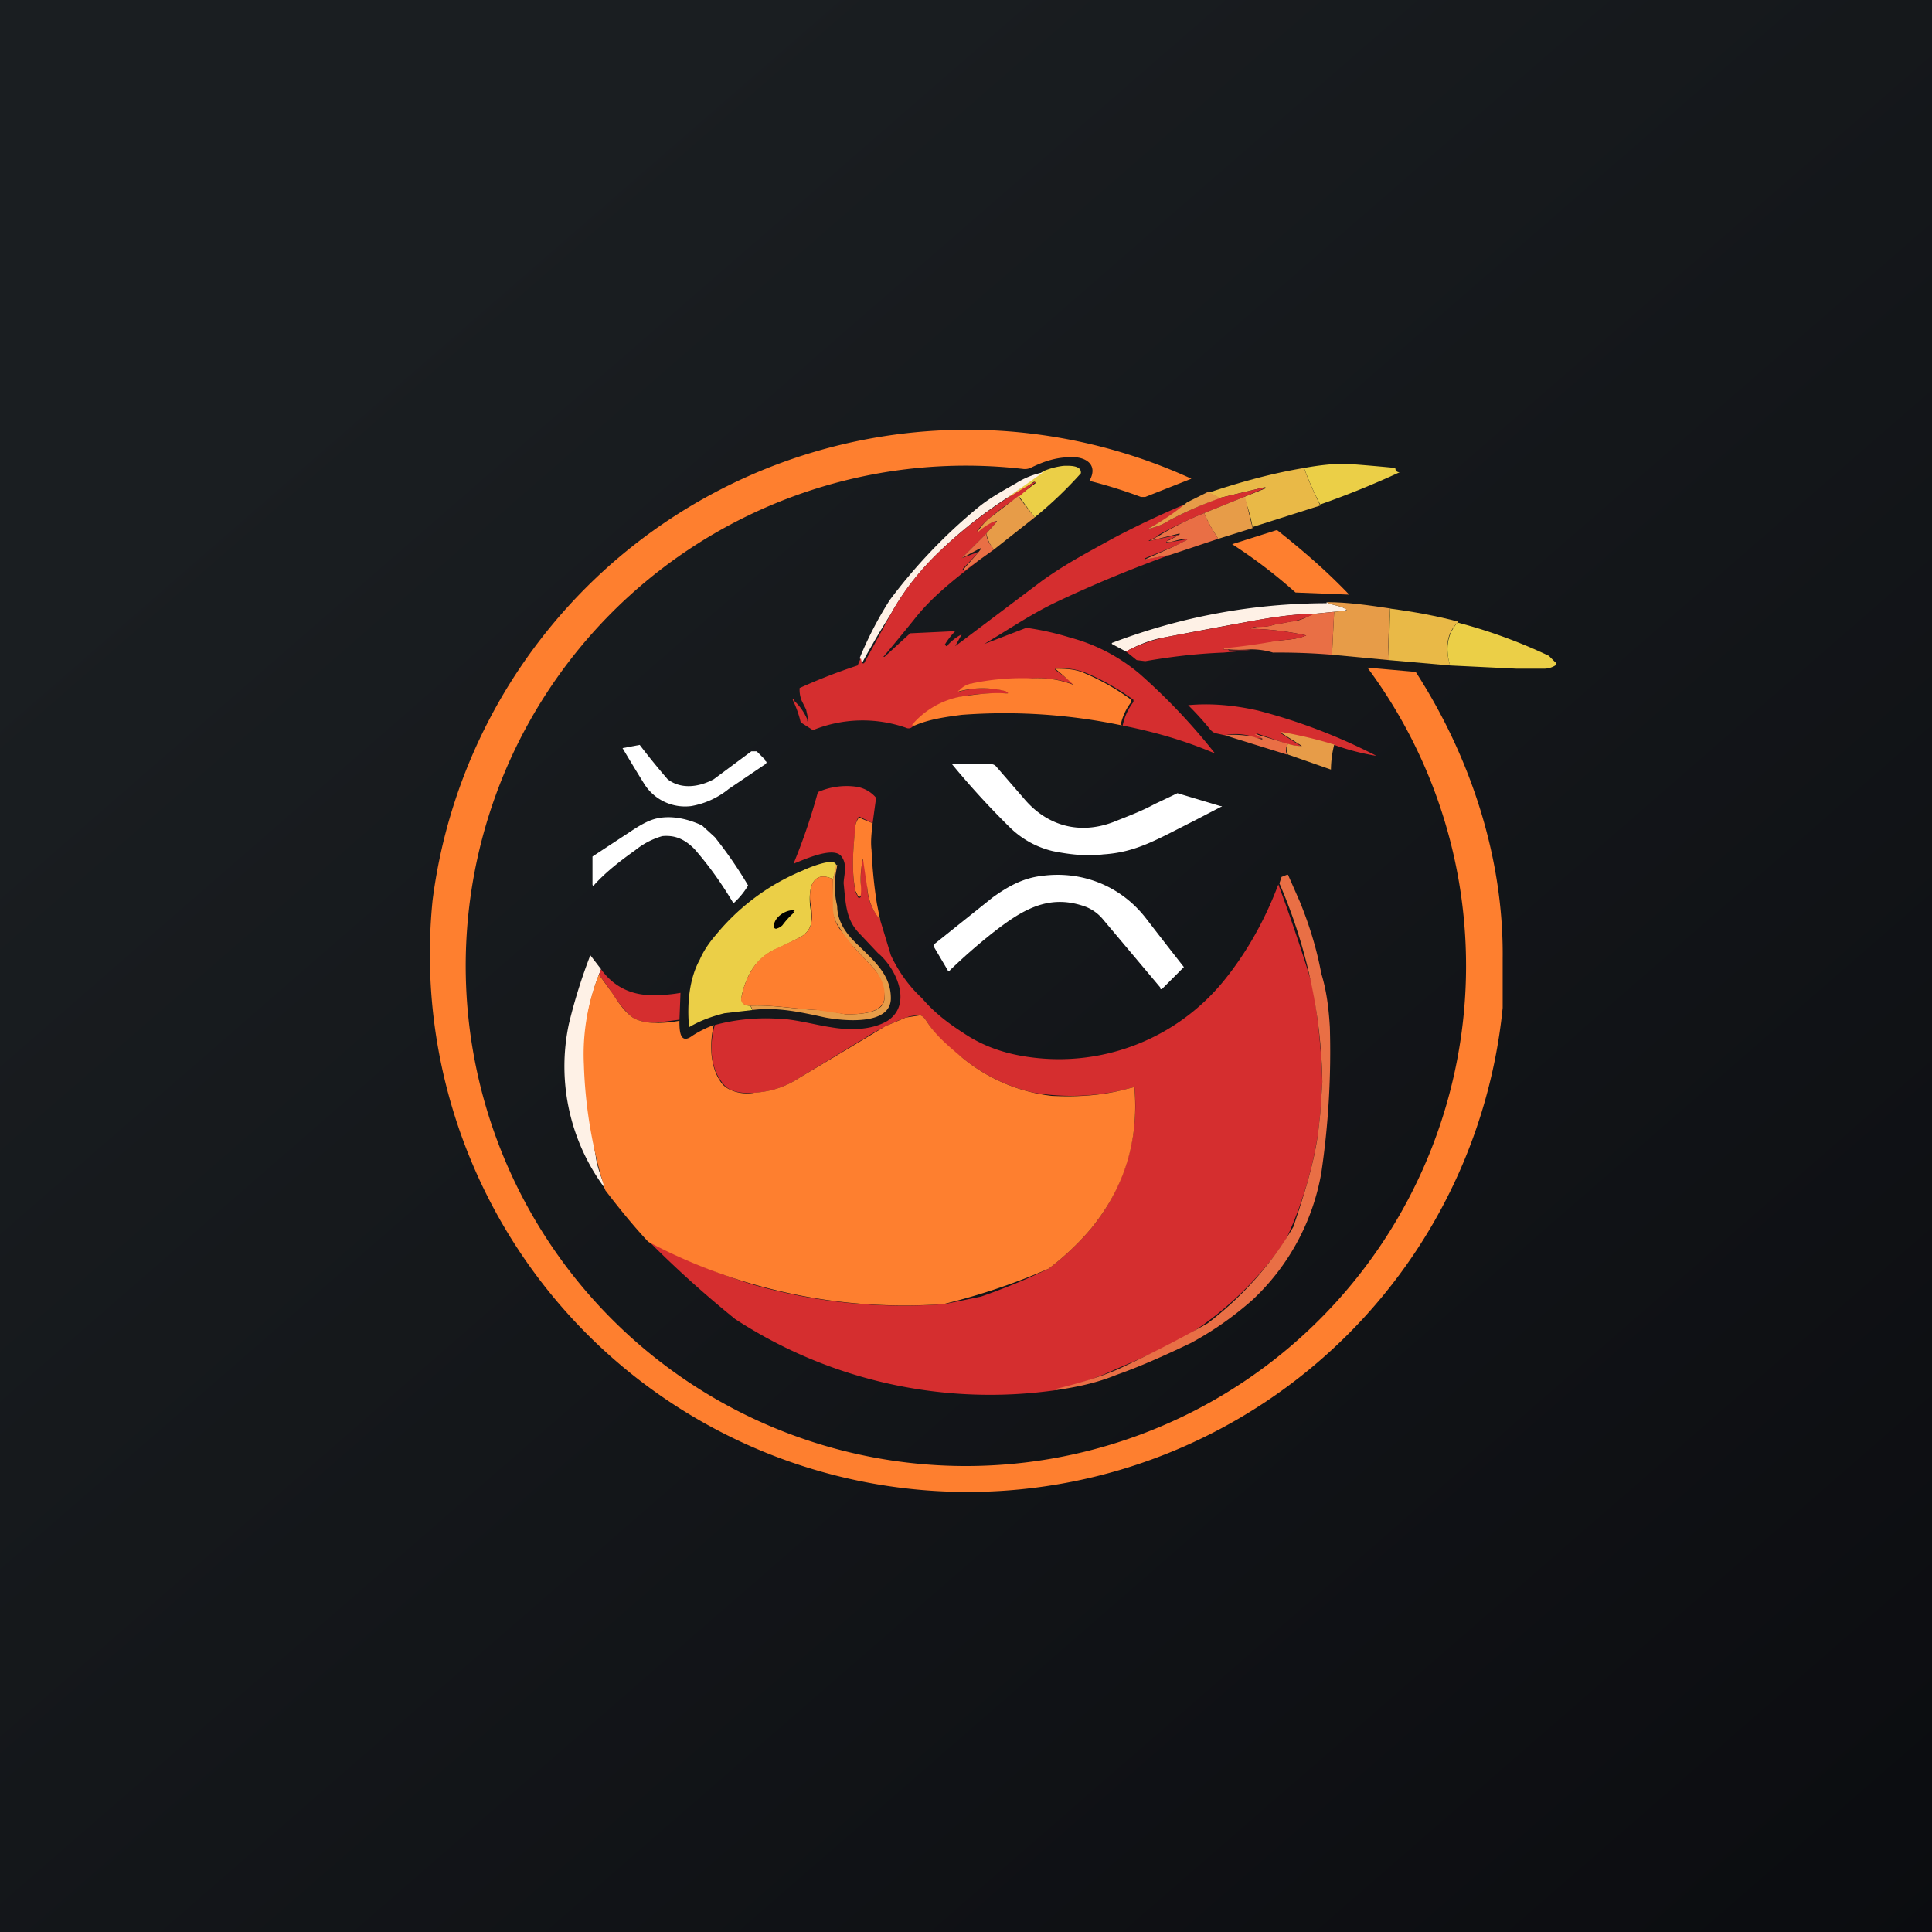
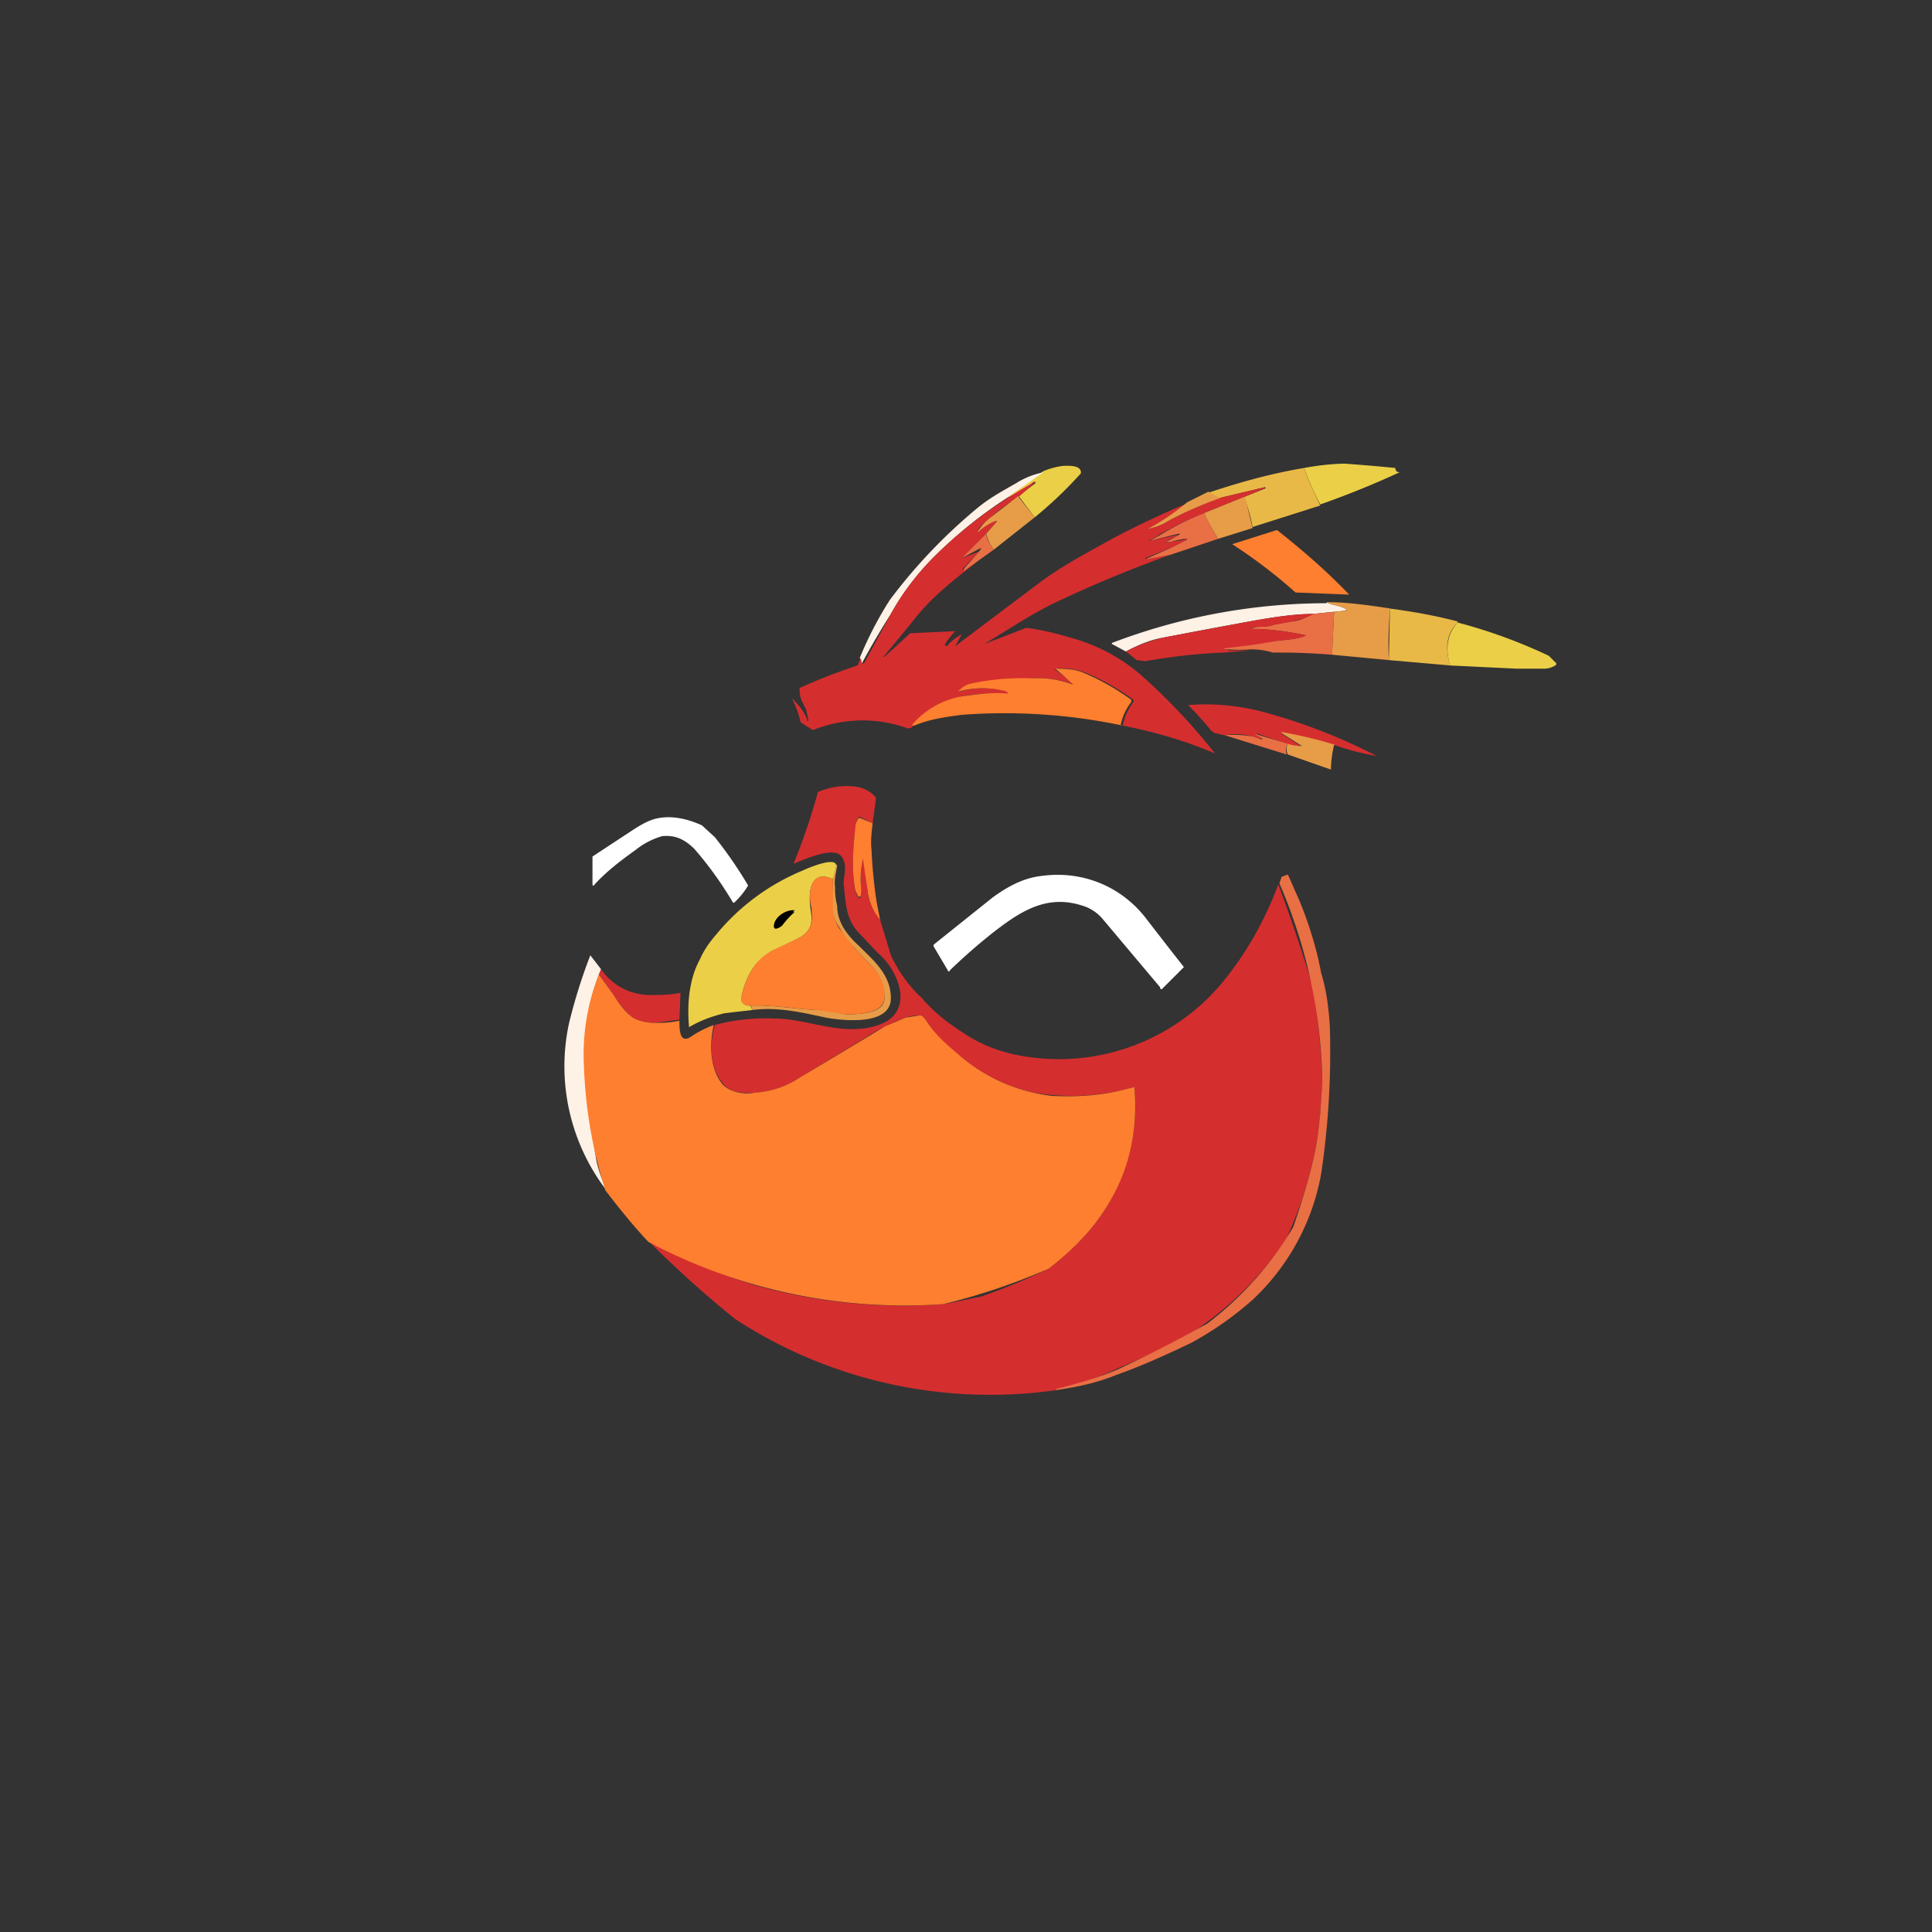
<svg xmlns="http://www.w3.org/2000/svg" width="18" height="18" viewBox="0 0 18 18">
  <rect x="0" y="0" width="18" height="18" fill="#333333" stroke="none" />
-   <path fill="url(#a)" d="M0 0h18v18H0z" />
-   <path d="m11.1 4.46-.43.17h-.04a4.49 4.49 0 0 0-.48-.15c.09-.16-.05-.23-.18-.22-.13 0-.25.04-.37.1a.14.14 0 0 1-.06.01 4.66 4.66 0 1 0 3.2 1.85l.45.04c.51.79.82 1.73.81 2.67v.46a5.01 5.01 0 1 1-9.97-1 5.02 5.02 0 0 1 7.07-3.93Z" fill="#FE7F2F" />
  <path d="M13.04 4.4a8.36 8.36 0 0 1-.74.3 2.78 2.78 0 0 1-.15-.34c.16-.03.3-.04.38-.04a16.6 16.6 0 0 1 .47.04c0 .02.01.04.04.04ZM9.64 4.82l-.15-.2.16-.12-.01-.01a.01.01 0 0 0-.01 0c-.08.06-.16.11-.25.15l.34-.25a.69.69 0 0 1 .19-.05c.04 0 .17-.01.16.07a3.77 3.77 0 0 1-.43.41Z" fill="#EBCF47" />
  <path d="M12.15 4.36c.04.12.1.24.15.35l-.63.2a1.5 1.5 0 0 0-.08-.28l.2-.08v-.01h-.01l-.42.1-.1-.05c.3-.1.59-.18.89-.23Z" fill="#E9B947" />
  <path d="m9.72 4.4-.34.24a4.2 4.2 0 0 0-.67.54c-.16.16-.3.34-.41.54a7.38 7.38 0 0 0-.27.46l-.02-.05a3.42 3.42 0 0 1 .28-.54 4.99 4.99 0 0 1 .82-.86c.11-.09.22-.15.36-.23.08-.05.16-.08.25-.1Z" fill="#FEF1E6" />
  <path d="M9.49 4.63c-.1.06-.18.12-.26.19a.73.73 0 0 0-.13.13c.06-.04.1-.07.16-.09.03-.01.04 0 .01.02l-.08.09-.23.23a26.32 26.32 0 0 0 .16-.06l-.15.16v.01h.01l.14-.09c-.23.18-.44.34-.61.56a30.43 30.43 0 0 1-.28.34h.01l.24-.22a91 91 0 0 0 .42-.02.69.69 0 0 0-.1.13h.01a.01.01 0 0 0 .02 0 .45.45 0 0 1 .13-.1l-.06.11s0 .01 0 0l.81-.61c.21-.15.38-.24.67-.4a8.48 8.48 0 0 1 .68-.32 2.16 2.16 0 0 1-.37.24c.08-.02.14-.04.2-.08.15-.08.31-.15.47-.21l.42-.1v.01l-.19.08-.37.15c-.15.06-.29.13-.42.2-.03.03-.07.04-.1.06h.01a28.33 28.33 0 0 1 .28-.06l-.1.05c-.04.02-.03.03.01.02a1.95 1.95 0 0 0 .17-.03l-.01.01-.12.06-.27.11v.01l.23-.04a11.88 11.88 0 0 0-1.06.44c-.23.11-.42.24-.67.39l.39-.15h.01c.14.02.27.05.4.09a1.67 1.67 0 0 1 .65.34 5.66 5.66 0 0 1 .7.74c-.28-.12-.56-.2-.86-.26a.52.52 0 0 1 .1-.22v-.02a2.2 2.2 0 0 0-.44-.25.61.61 0 0 0-.29-.04v.01a2.43 2.43 0 0 1 .18.14.9.9 0 0 0-.38-.06 5.13 5.13 0 0 0-.58.05.2.2 0 0 0-.1.06c-.02.01-.02.02 0 .01a.85.85 0 0 1 .43 0c.03.02.03.02 0 .02-.14 0-.28 0-.42.03a.79.79 0 0 0-.45.27c-.02.03-.05.03-.07.02a1.23 1.23 0 0 0-.86.02h-.01l-.11-.07a.98.98 0 0 0-.07-.2c-.01-.02 0-.03.01 0a.5.5 0 0 1 .12.17c0 .03.01.03.01 0l-.02-.09-.04-.08a.27.27 0 0 1-.02-.12 5.29 5.29 0 0 1 .54-.21l.03-.07.01.05h.02l.25-.46c.11-.2.25-.38.41-.54a4.2 4.2 0 0 1 .93-.69h.01l-.16.14Z" fill="#D52E2F" />
  <path d="m11.27 4.59.1.05c-.17.06-.33.13-.48.21-.06.04-.12.06-.2.08a2.16 2.16 0 0 0 .37-.25l.2-.1ZM9.49 4.63l.15.19-.38.3a.32.32 0 0 1-.07-.15l.08-.09c.03-.03.02-.03-.01-.02a.49.49 0 0 0-.15.1v-.01c.04-.06.08-.1.12-.13a55 55 0 0 1 .26-.2ZM11.6 4.63l.07.29-.32.1c-.05-.08-.1-.16-.13-.24l.37-.15Z" fill="#E79C48" />
  <path d="M11.22 4.78c.03.08.08.16.13.24l-.45.15-.22.04h-.01l.27-.12a3.8 3.8 0 0 1 .12-.06v-.01c-.06 0-.11.02-.16.03-.04 0-.05 0 0-.02l.09-.05v-.01a29.44 29.44 0 0 0-.28.07l.09-.05c.13-.08.27-.15.42-.21Z" fill="#E96F45" />
  <path d="M11.9 4.94c.24.19.46.38.67.6l-.5-.02a4.78 4.78 0 0 0-.59-.45l.41-.13Z" fill="#FE7F2F" />
  <path d="M9.19 4.97c0 .05.03.1.07.15l-.14.1-.14.1V5.3l.14-.16c.03-.04.03-.04-.01-.02a26.45 26.45 0 0 1-.15.08l.23-.23Z" fill="#E96F45" />
  <path d="M12.36 5.61c.05.03.12.03.17.06.02 0 .02.01 0 .02l-.1.01-.2.02c-.17 0-.37.03-.59.07a73 73 0 0 0-.8.15c-.12.02-.24.07-.35.13L10.36 6a.01.01 0 0 1 0-.01 5.62 5.62 0 0 1 2-.37Z" fill="#FEF1E6" />
  <path d="M12.95 5.67c-.01.16-.02.32-.01.48l-.53-.05.02-.4.1-.01c.02 0 .02-.01 0-.02-.05-.03-.12-.03-.17-.06.2 0 .4.03.6.06Z" fill="#E79C48" />
  <path d="M13.58 5.8c-.1.1-.12.23-.07.4l-.57-.05.01-.48c.23.03.44.07.63.12Z" fill="#E9B947" />
  <path d="m12.43 5.7-.02.4a6 6 0 0 0-.55-.02.7.7 0 0 0-.21-.03 1.34 1.34 0 0 1-.21 0h-.04v-.01l.07-.02.43-.05c.07-.01.18-.01.27-.05a2.57 2.57 0 0 0-.46-.06c-.08 0-.08 0 0-.02.05 0 .1 0 .16-.02l.16-.03c.06 0 .13-.03.2-.07l.2-.02Z" fill="#E96F45" />
  <path d="M12.24 5.72a.75.75 0 0 1-.2.07l-.17.03c-.05.02-.1.02-.16.02-.08.01-.08.02 0 .02a2.57 2.57 0 0 1 .46.06c-.09.04-.2.04-.27.05a5.7 5.7 0 0 1-.5.07v.01h.04l.01.01h.2a14.42 14.42 0 0 0-.25.02c-.26.01-.5.04-.73.08l-.08-.01a2.96 2.96 0 0 0-.1-.08c.11-.06.23-.1.35-.13l.8-.15c.22-.04.42-.07.6-.07Z" fill="#D52E2F" />
  <path d="M13.58 5.8a4.84 4.84 0 0 1 .85.31l.06.06a.02.02 0 0 1 .01.02l-.01.01a.2.2 0 0 1-.1.03h-.26l-.62-.03c-.05-.17-.02-.3.07-.4Z" fill="#EBCF47" />
  <path d="M10.46 6.76a5.32 5.32 0 0 0-1.5-.1c-.15.02-.3.04-.44.1H8.5v-.01a.79.79 0 0 1 .45-.26c.14-.02.28-.04.42-.03.03 0 .03 0 0-.02a.85.85 0 0 0-.43 0c-.02 0-.02 0 0-.01a.2.2 0 0 1 .1-.06 2.3 2.3 0 0 1 .58-.05.9.9 0 0 1 .38.06 2.43 2.43 0 0 0-.17-.15c.08 0 .18 0 .27.04a2.19 2.19 0 0 1 .44.25v.02a.52.52 0 0 0-.1.22Z" fill="#FE7F2F" />
  <path d="M12.81 7.04a2.22 2.22 0 0 1-.38-.1 4.48 4.48 0 0 0-.5-.11l.19.12a.4.4 0 0 1-.13-.02l-.29-.1.06.05c-.03 0-.06 0-.1-.02a.52.52 0 0 0-.25-.01l-.09-.02a.12.12 0 0 1-.05-.04 2.67 2.67 0 0 0-.2-.22c.21-.02.43 0 .65.05a5.3 5.3 0 0 1 1.1.42Z" fill="#D52E2F" />
  <path d="M12.43 6.94a.99.99 0 0 0-.03.23L12 7.03a.1.1 0 0 1 0-.1.4.4 0 0 0 .13.02l-.19-.12v-.01c.17.03.34.07.5.12Z" fill="#E79C48" />
  <path d="M12 6.93a.1.1 0 0 0-.01.1l-.58-.18c.1-.01.18 0 .25.01l.1.03v-.01l-.07-.04h.01l.3.09Z" fill="#E96F45" />
-   <path d="M7.13 7.09c.02.01.01.02 0 .03l-.34.23a.76.76 0 0 1-.35.16A.45.45 0 0 1 6 7.3a18.4 18.4 0 0 1-.2-.33l.16-.03a6.86 6.86 0 0 0 .26.32c.13.1.3.07.43 0L7 7h.05l.08.08ZM8.87 7.12h.36a.06.06 0 0 1 .05.02l.26.3c.21.25.51.34.83.22.15-.06.26-.1.39-.17a15.75 15.75 0 0 0 .21-.1l.4.12c.02 0 .02 0 0 .01l-.25.13c-.34.17-.53.29-.84.31-.16.02-.32 0-.47-.03a.85.85 0 0 1-.4-.22 7.66 7.66 0 0 1-.54-.59Z" fill="#fff" />
  <path d="m8.13 7.67-.12-.06H8a.2.2 0 0 0-.03.09c-.02.2-.04.4 0 .61l.02.04a.01.01 0 0 0 .03 0v-.1c0-.1 0-.18.02-.24h.02l.02.25c0 .12.05.22.12.31l.1.33c.07.15.17.29.29.4.11.13.24.23.38.32.19.13.4.2.63.23a1.98 1.98 0 0 0 1.8-.71c.22-.27.39-.58.51-.9a16.3 16.3 0 0 1 .32.95c.05.3.08.59.09.89l-.02.3-.02.18a3.65 3.65 0 0 1-.3.99 3.12 3.12 0 0 1-.93.9c-.22.12-.43.21-.64.3a3.05 3.05 0 0 1-.57.2h.01a4.35 4.35 0 0 1-3-.66 10 10 0 0 1-.8-.72 5.97 5.97 0 0 0 .97.4 5.11 5.11 0 0 0 1.78.18l.34-.07a6.01 6.01 0 0 0 .63-.26c.17-.13.3-.26.4-.38a1.8 1.8 0 0 0 .4-1.31h-.01l-.12.03a2.12 2.12 0 0 1-.81.02 1.6 1.6 0 0 1-.67-.33c-.14-.1-.24-.2-.33-.34-.02-.03-.04-.05-.06-.05-.03 0-.07 0-.13.02a1.92 1.92 0 0 0-.38.19l-.61.37a.84.84 0 0 1-.41.14c-.1.01-.24 0-.3-.08-.13-.15-.13-.38-.08-.55.18-.05.38-.07.57-.06.16 0 .37.06.51.08.17.03.38.03.53-.06.24-.16.07-.5-.09-.63l-.17-.18c-.13-.13-.13-.28-.15-.47 0-.07.04-.17-.02-.25-.07-.1-.35.03-.43.06-.01.01-.02 0-.01-.01a5.63 5.63 0 0 0 .22-.65.66.66 0 0 1 .36-.05.3.3 0 0 1 .18.1v.02l-.03.22Z" fill="#D52E2F" />
  <path d="M6.66 7.8a3.88 3.88 0 0 1 .31.45.72.72 0 0 1-.13.16h-.01c-.12-.2-.23-.35-.36-.5-.1-.1-.19-.13-.3-.12a.71.71 0 0 0-.25.13c-.14.1-.27.2-.38.32-.01.02-.02.01-.02 0v-.26l.35-.23c.09-.06.16-.1.23-.12.15-.04.31 0 .44.06l.12.11Z" fill="#fff" />
  <path d="M8.13 7.67c-.01.09-.02.17-.01.25a4.5 4.5 0 0 0 .05.5l.03.15a.52.52 0 0 1-.12-.3A16.68 16.68 0 0 1 8.04 8a.86.86 0 0 0-.02.24.46.46 0 0 1 0 .1.01.01 0 0 1-.03 0l-.02-.04c-.04-.2-.02-.4 0-.61A.2.2 0 0 1 8 7.62h.01l.12.05Z" fill="#FE7F2F" />
  <path d="m7.8 8.06-.04.13c-.09-.04-.15-.03-.19.04-.03.06-.03.16-.02.23.02.12.02.2-.09.27l-.2.1a.51.51 0 0 0-.28.25.76.76 0 0 0-.07.2c-.01.06.02.09.08.09l.02.04-.26.03c-.12.03-.23.07-.33.13-.02-.21 0-.45.1-.63.03-.07.08-.15.15-.23a2.06 2.06 0 0 1 .81-.6c.04-.02.3-.13.31-.05Z" fill="#EBCF47" />
  <path d="M7.8 8.06c-.01.07-.03.14-.02.2 0 .05 0 .1.02.18 0 .15.09.27.2.37.14.14.3.27.3.49 0 .26-.45.21-.61.18-.23-.05-.45-.1-.68-.07a.1.1 0 0 0-.02-.04c.2-.01.41.03.62.04.09 0 .21.03.27.04.1 0 .36 0 .36-.15a.43.43 0 0 0-.13-.31l-.16-.17c-.06-.06-.09-.11-.13-.18a.37.37 0 0 1-.07-.19l.01-.26.03-.13Z" fill="#E79C48" />
  <path d="m10.81 9.2-.53-.63a.4.4 0 0 0-.16-.12c-.35-.13-.6.03-.87.24a5.39 5.39 0 0 0-.4.35.01.01 0 0 1-.02 0l-.13-.22a.02.02 0 0 1 0-.02l.55-.44c.14-.1.28-.18.46-.2.38-.05.74.1.97.4a54.72 54.72 0 0 0 .35.45l-.2.2a.01.01 0 0 1-.02-.01Z" fill="#fff" />
  <path d="M9.85 12.95h-.01v-.01c.2-.05.38-.1.57-.18a12.41 12.41 0 0 0 .84-.43 3.12 3.12 0 0 0 .8-.9c.1-.3.19-.58.23-.87l.02-.18.02-.3a4.86 4.86 0 0 0-.4-1.85l.02-.06.05-.02H12l.11.25c.09.22.16.45.2.67.05.16.07.33.08.5a7.72 7.72 0 0 1-.08 1.36 2.12 2.12 0 0 1-.64 1.18c-.17.15-.35.28-.57.4-.27.13-.5.23-.7.3-.17.07-.35.11-.55.14Z" fill="#E96F45" />
  <path d="M7.76 8.2v.25c0 .07.02.14.06.2l.13.17.16.17c.08.08.14.18.13.3 0 .16-.26.16-.36.16l-.27-.04c-.2-.01-.41-.05-.62-.04-.06 0-.1-.03-.08-.09a.76.76 0 0 1 .07-.2c.06-.12.15-.2.27-.25l.21-.1c.11-.07.11-.15.1-.27-.02-.07-.02-.17.01-.23.04-.07.1-.08.19-.04Z" fill="#FE7F2F" />
  <path d="M7.4 8.5a.78.78 0 0 0-.11.12.12.12 0 0 1-.05.03.02.02 0 0 1-.03-.02c0-.08.1-.15.18-.15.02 0 .02 0 0 .01Z" />
  <path d="m5.6 9.03-.02.05a2 2 0 0 0-.13.84 7.66 7.66 0 0 0 .1.85c.01.09.05.2.1.32a1.9 1.9 0 0 1-.35-1.55 5.02 5.02 0 0 1 .2-.64l.1.13Z" fill="#FEF1E6" />
  <path d="m6.33 9.5-.23.03c-.07 0-.18-.02-.23-.07a.97.97 0 0 1-.16-.2 4.54 4.54 0 0 0-.13-.18l.02-.05c.12.17.3.25.5.24a1.21 1.21 0 0 0 .24-.02l-.01.26Z" fill="#D52E2F" />
  <path d="m5.58 9.08.13.18c.05.08.1.15.16.2.05.05.16.07.23.07.05 0 .13 0 .23-.02 0 .08 0 .23.12.14a1 1 0 0 1 .2-.1c-.04.17-.04.4.08.55.07.08.22.1.3.08a.84.84 0 0 0 .42-.14 123.69 123.69 0 0 0 .8-.48l.19-.08.13-.02c.02 0 .04.02.06.05.09.14.2.23.33.34a1.6 1.6 0 0 0 .84.36c.22.01.43 0 .64-.05l.12-.03a.01.01 0 0 1 .01 0v.01c.04.5-.1.93-.4 1.3-.1.12-.23.25-.4.38a6 6 0 0 1-.98.33 5.1 5.1 0 0 1-2.75-.58c-.14-.15-.27-.31-.4-.48a4.3 4.3 0 0 1-.2-1.17 2 2 0 0 1 .14-.84Z" fill="#FE7F2F" />
  <defs>
    <linearGradient id="a" x1="3.35" y1="3.12" x2="21.9" y2="24.43" gradientUnits="userSpaceOnUse">
      <stop stop-color="#1A1E21" />
      <stop offset="1" stop-color="#06060A" />
    </linearGradient>
  </defs>
</svg>